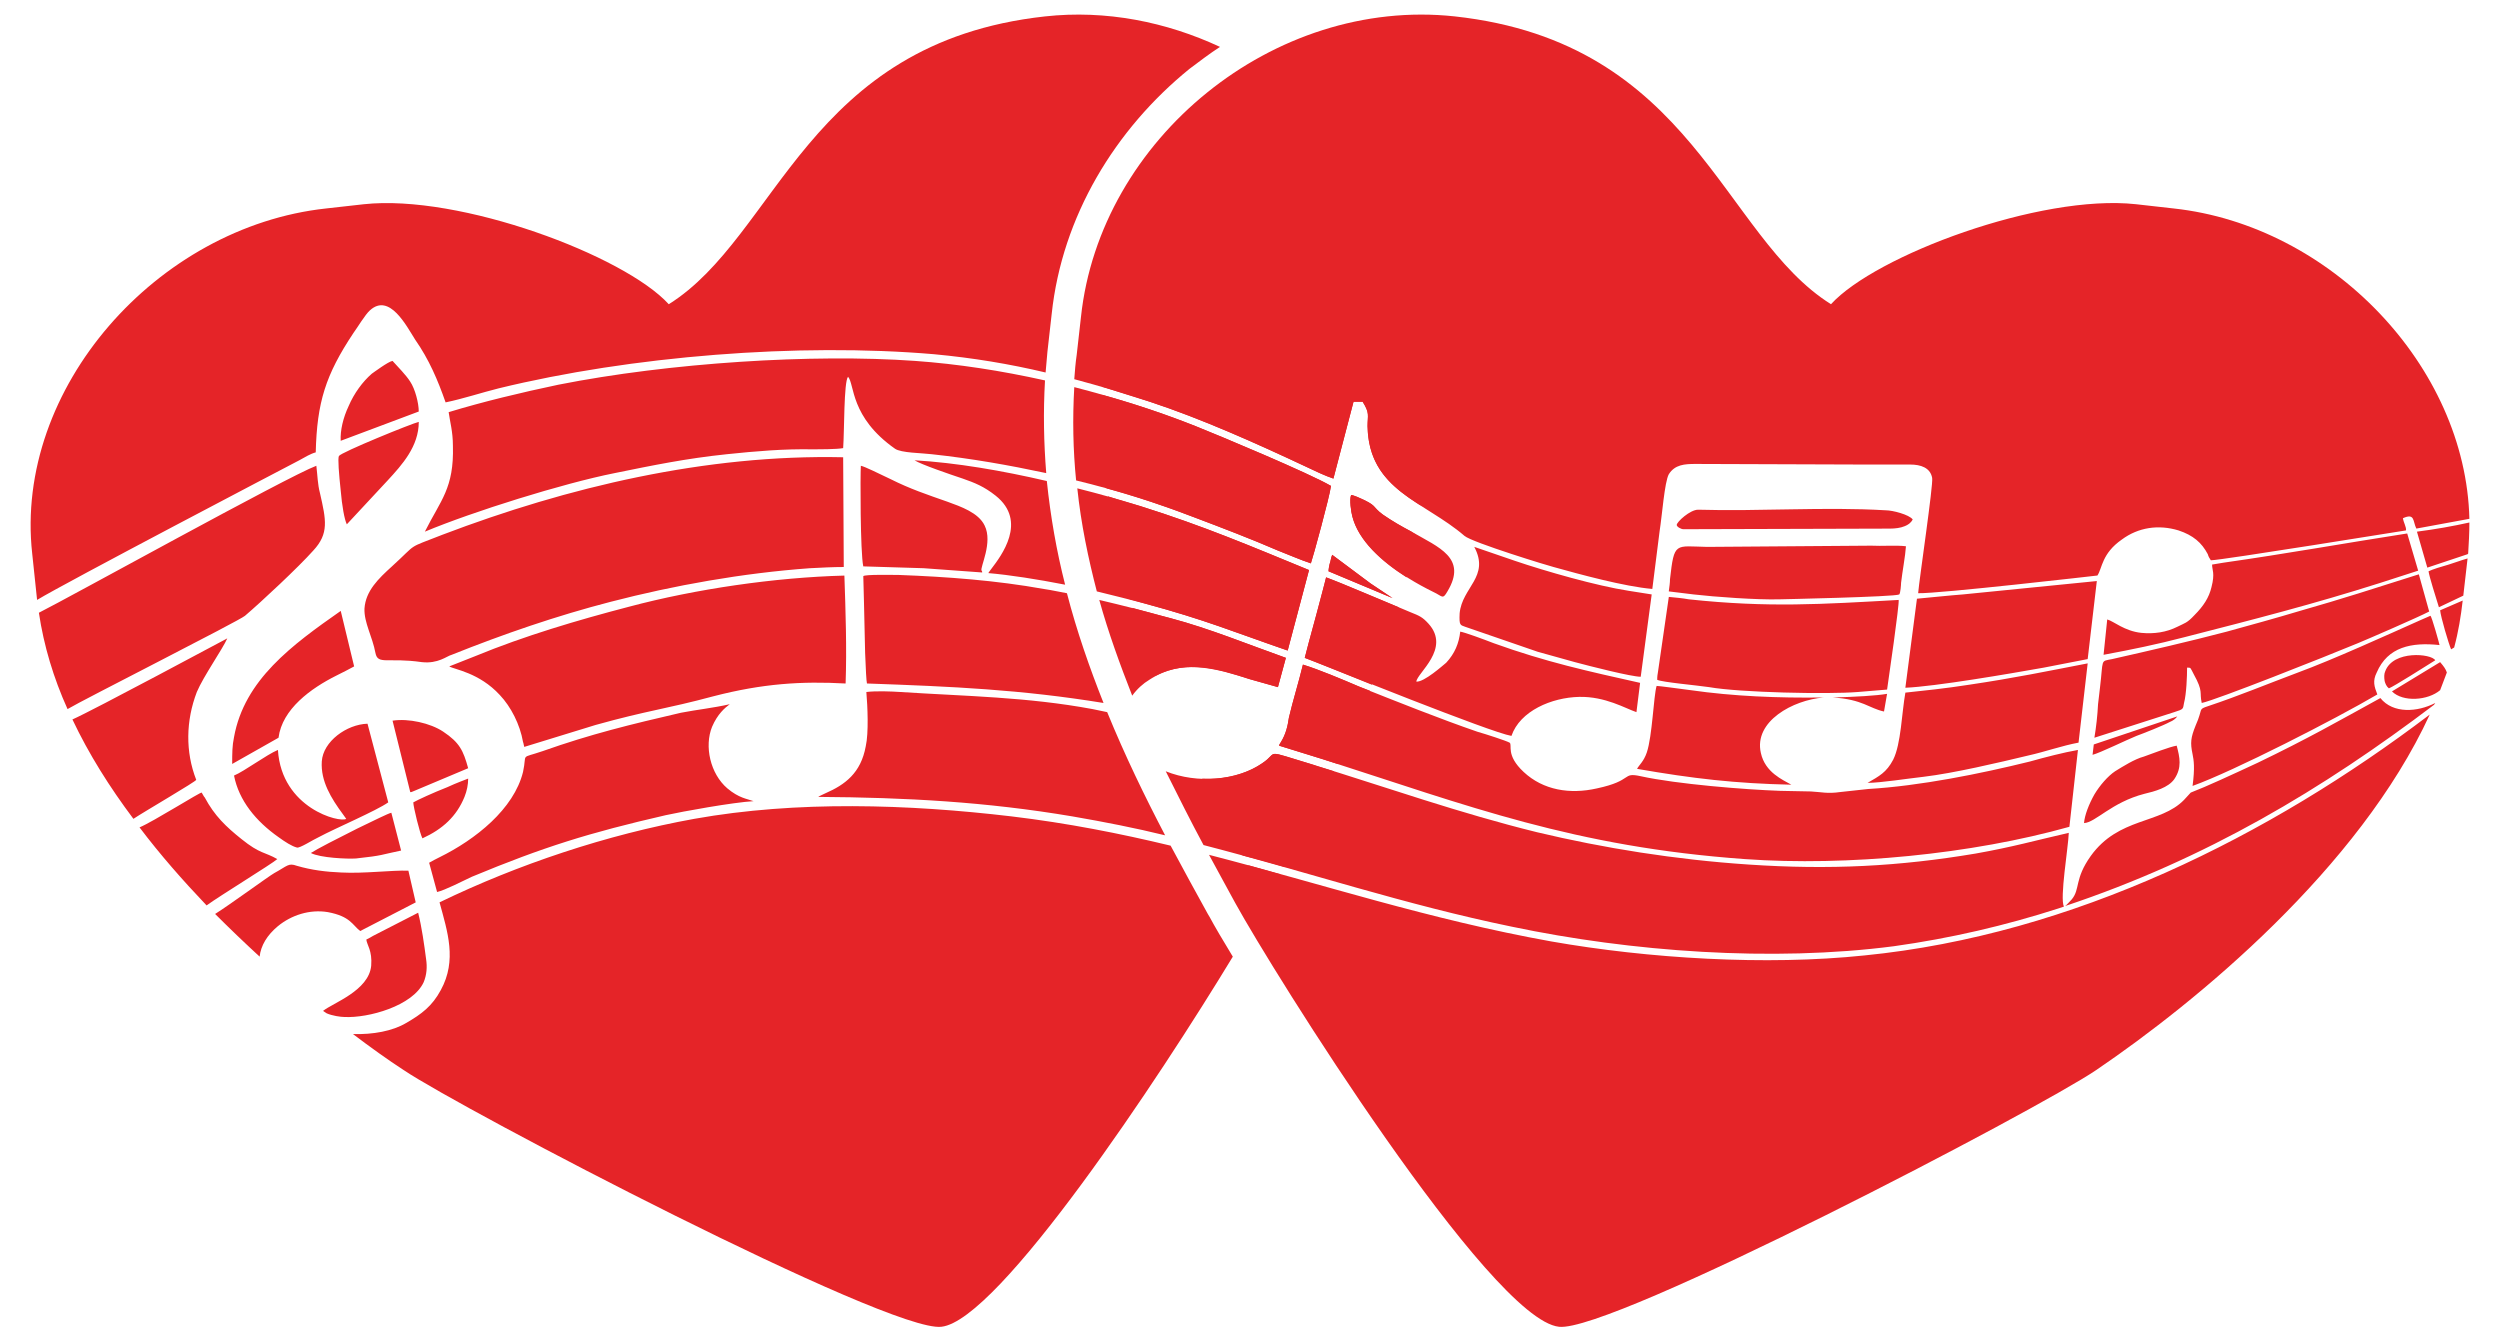
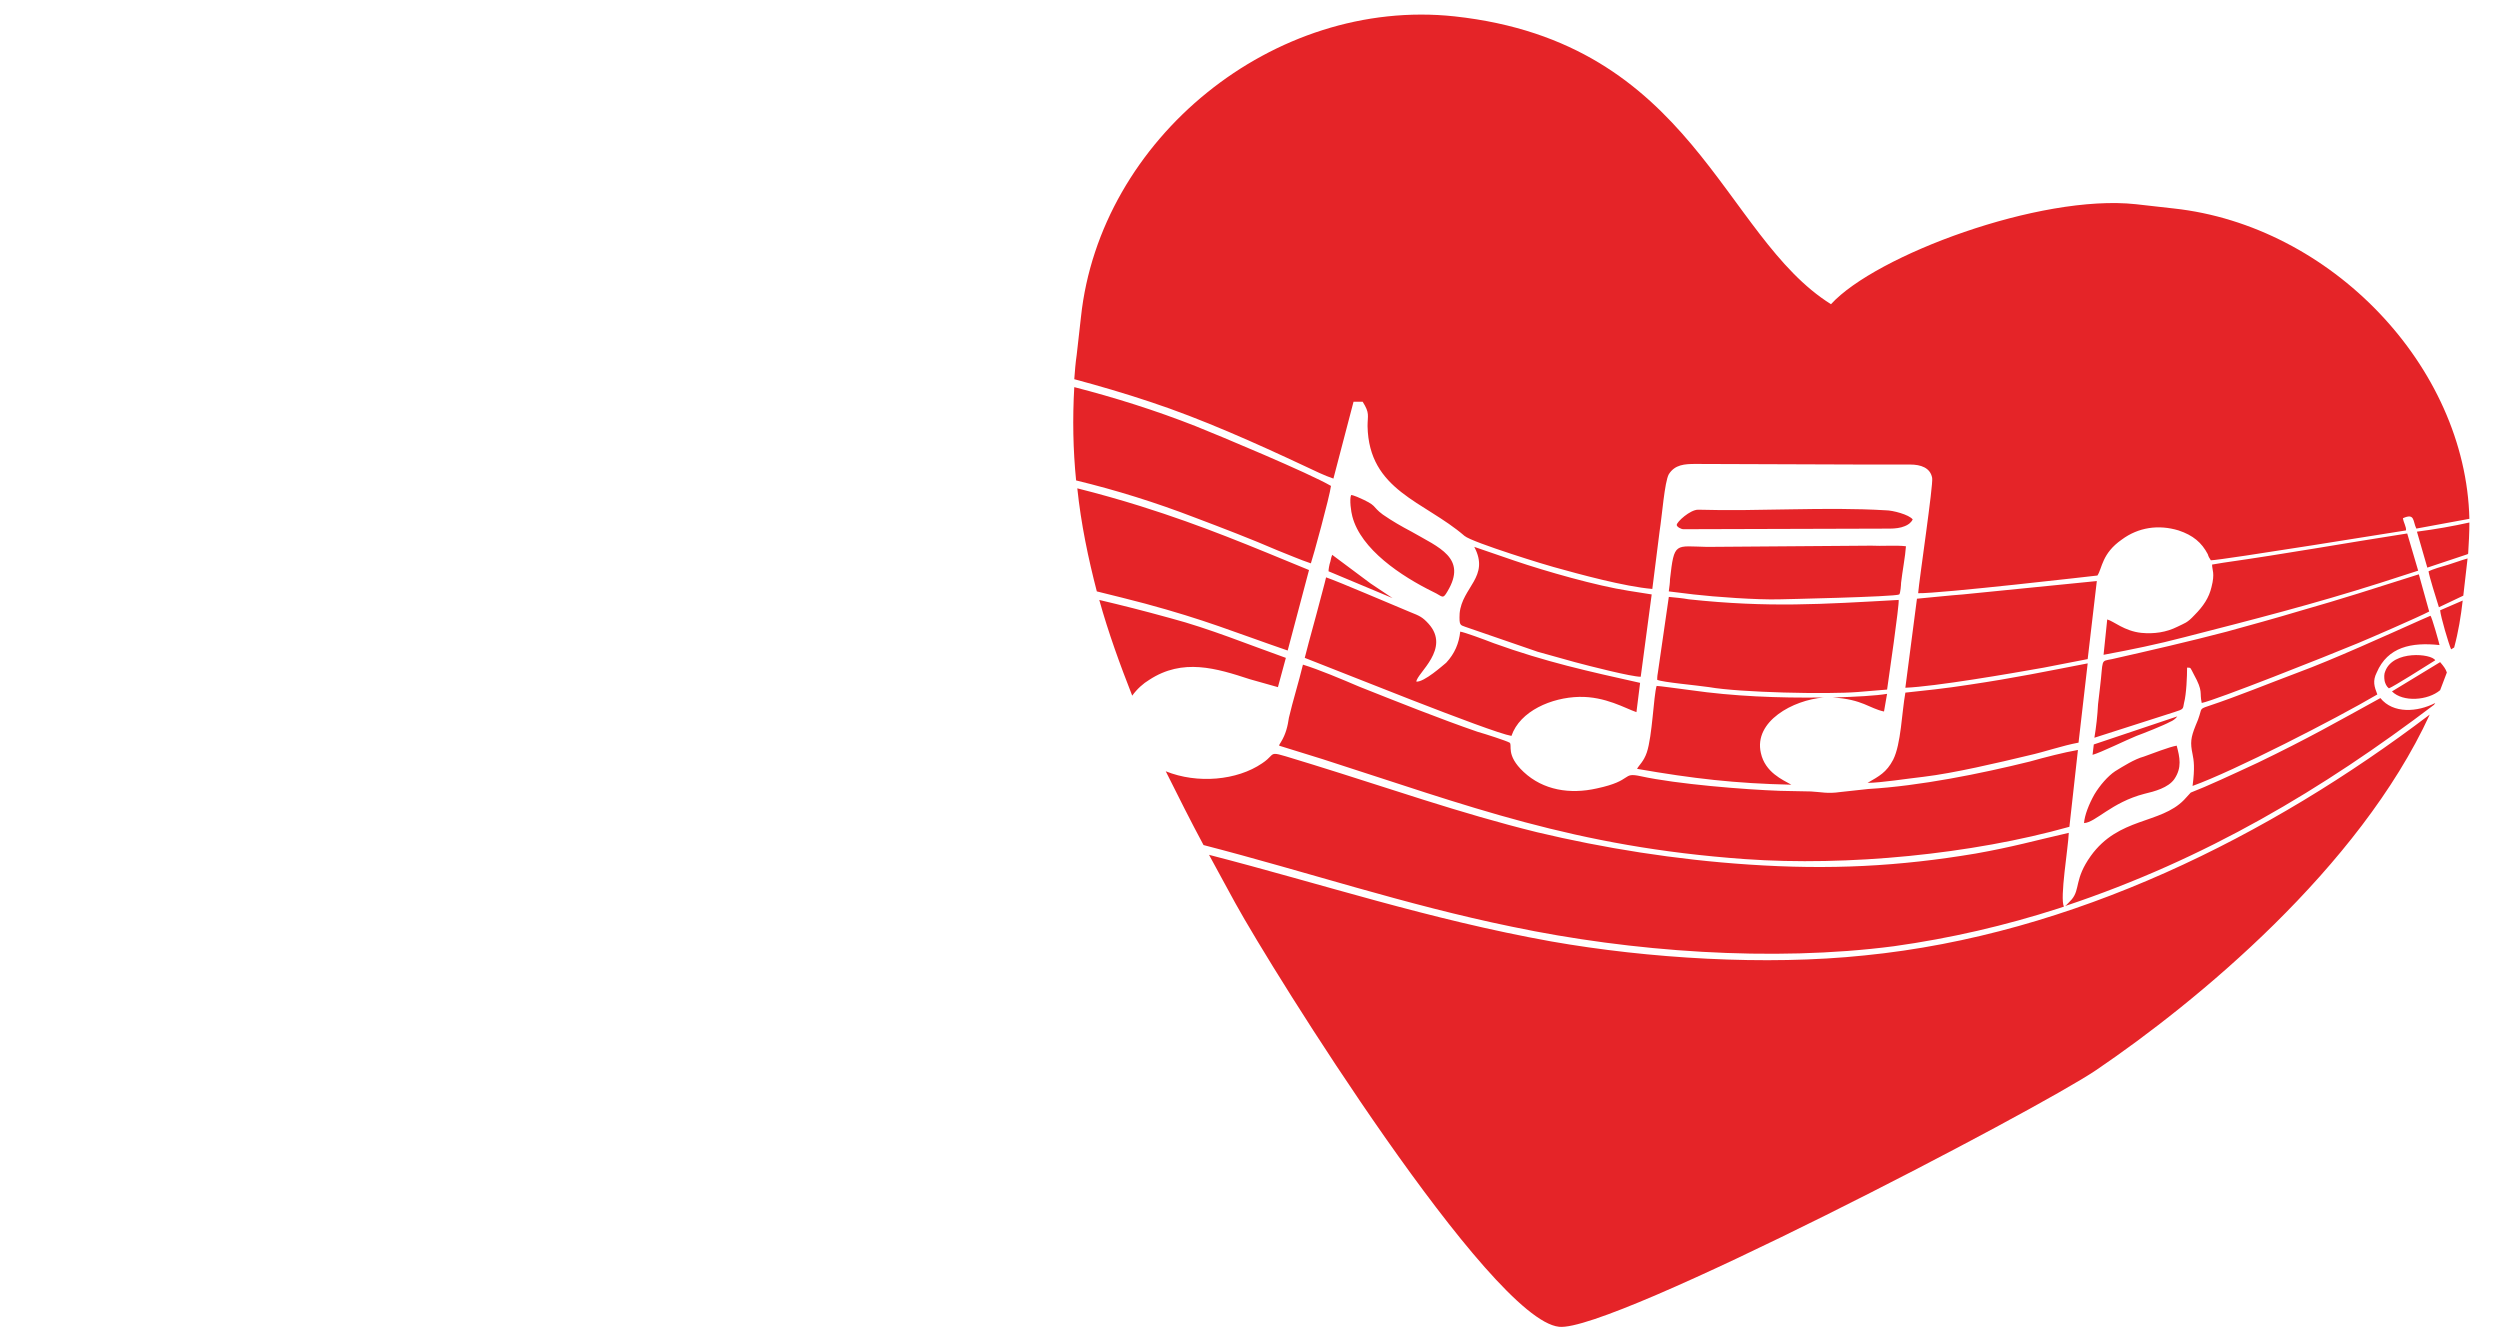
<svg xmlns="http://www.w3.org/2000/svg" version="1.1" baseProfile="tiny" id="Layer_1" x="0px" y="0px" width="116.22px" height="62.362px" viewBox="0 0 116.22 62.362" overflow="visible" xml:space="preserve">
  <g>
-     <path fill-rule="evenodd" fill="#E52428" d="M43.761,61.679c2.665-0.283,10.148-11.594,13.55-17.206   c-0.482-0.794-0.85-1.417-1.077-1.843l-0.085-0.142c-0.567-1.02-1.134-2.069-1.729-3.175c-2.353-0.567-4.791-1.049-7.398-1.361   c-4.791-0.567-9.978-0.737-14.74,0.113c-4.082,0.737-8.22,2.126-11.849,3.883c0.369,1.361,0.822,2.693,0.057,4.082   c-0.397,0.737-0.879,1.106-1.616,1.531c-0.624,0.369-1.531,0.539-2.466,0.51c0.822,0.624,1.616,1.191,2.353,1.672   C21.452,51.559,41.323,61.962,43.761,61.679L43.761,61.679z M61.846,26.104c-0.057,0.17-0.085,0.368-0.085,0.454l2.976,1.247   l-1.02-0.68 M63.717,27.125l-1.786-1.332c-0.028,0.057-0.057,0.17-0.085,0.312 M54.164,38.832   c-0.935-1.786-1.871-3.713-2.693-5.726l-0.68-0.142c-3.061-0.567-5.868-0.595-8.929-0.794c-0.425-0.028-1.134-0.057-1.587,0   c0.057,0.652,0.113,1.899-0.028,2.523c-0.227,1.247-0.964,1.786-1.871,2.183c-0.113,0.057-0.255,0.113-0.34,0.17   c4.082,0.028,7.795,0.227,11.82,0.907C51.33,38.208,52.775,38.491,54.164,38.832L54.164,38.832z M51.301,32.68   c-0.652-1.644-1.247-3.345-1.701-5.102c-0.34-0.057-0.68-0.142-1.077-0.198c-2.211-0.397-4.479-0.567-6.746-0.652   c-0.369,0-1.587-0.028-1.644,0.057c0,0,0.057,2.098,0.085,3.572c0.028,0.737,0.057,1.304,0.085,1.417   C44.3,31.915,47.474,32.057,51.301,32.68L51.301,32.68z M49.515,27.181c-0.397-1.559-0.68-3.175-0.85-4.819   c-2.069-0.482-4.195-0.85-6.151-0.964c0.312,0.198,1.644,0.652,2.239,0.85c0.567,0.198,0.992,0.368,1.531,0.794   c1.502,1.191,0.255,2.806-0.198,3.402c-0.057,0.085-0.113,0.142-0.142,0.198C46.936,26.728,48.212,26.926,49.515,27.181   L49.515,27.181z M48.637,21.994c-0.113-1.417-0.142-2.835-0.057-4.309c-2.041-0.454-4.054-0.765-6.038-0.907   c-4.762-0.34-11.424,0.085-16.583,1.106c-1.757,0.369-3.515,0.794-5.102,1.276c0.057,0.425,0.198,0.907,0.198,1.559   c0.057,1.984-0.567,2.523-1.304,3.997c2.239-0.935,6.406-2.239,8.816-2.721c1.814-0.369,3.317-0.68,5.216-0.879   c1.361-0.142,2.665-0.255,4.025-0.227c0.198,0,1.106,0,1.389-0.057c0.057-0.765,0.028-3.09,0.227-3.317   c0.312,0.34,0.085,1.871,2.183,3.345c0.283,0.198,1.247,0.198,1.701,0.255C45.15,21.313,46.908,21.625,48.637,21.994L48.637,21.994   z M48.608,17.317c0.028-0.34,0.057-0.652,0.085-0.964l0.198-1.757C49.374,10.06,51.84,6.006,55.298,3.2   c0.454-0.34,0.935-0.709,1.417-1.02c-2.494-1.162-5.301-1.729-8.135-1.417c-11.083,1.219-12.416,10.205-17.49,13.38   c-2.069-2.268-9.723-5.131-14.173-4.649L15.16,9.691c-7.852,0.85-14.513,8.362-13.663,16.044l0.227,2.154   c1.304-0.794,11.537-6.151,12.189-6.491c0.255-0.142,0.539-0.312,0.765-0.368c0.057-2.324,0.454-3.6,1.757-5.556   c0.17-0.227,0.539-0.85,0.765-1.049c0.907-0.822,1.701,0.737,2.098,1.361c0.652,0.935,1.049,1.871,1.417,2.92   c0.822-0.17,1.672-0.454,2.466-0.652c6.151-1.502,13.946-2.126,20.239-1.587C45.235,16.636,46.936,16.92,48.608,17.317   L48.608,17.317z M1.808,28.485c0.227,1.531,0.68,3.033,1.332,4.479c0.652-0.397,7.994-4.11,8.249-4.337   c0.765-0.652,2.494-2.268,3.175-3.033c0.737-0.794,0.595-1.417,0.312-2.665c-0.113-0.425-0.113-0.822-0.17-1.276   C13.402,22.136,3.169,27.805,1.808,28.485L1.808,28.485z M3.367,33.446c0.765,1.616,1.729,3.146,2.835,4.62   c0.51-0.34,2.948-1.757,2.92-1.814c-0.51-1.304-0.482-2.75,0.028-4.082c0.312-0.737,1.191-1.984,1.417-2.494   C10.454,29.732,4.331,33.021,3.367,33.446L3.367,33.446z M6.486,38.463c0.964,1.276,2.013,2.466,3.118,3.628   c0.624-0.454,3.033-1.928,3.288-2.154c-0.595-0.34-0.794-0.227-1.672-0.935c-0.709-0.567-1.247-1.077-1.701-1.928   c-0.057-0.057-0.085-0.142-0.142-0.227C9.349,36.791,7.109,38.208,6.486,38.463L6.486,38.463z M10,42.488   c0.68,0.68,1.361,1.332,2.069,1.984c0.057-0.51,0.34-0.992,0.85-1.417c0.624-0.51,1.474-0.794,2.324-0.652   c1.049,0.198,1.134,0.595,1.502,0.879l2.58-1.332l-0.34-1.474c-0.765-0.028-2.069,0.142-3.118,0.085   c-0.709-0.028-1.389-0.113-2.069-0.312c-0.397-0.142-0.425,0-1.049,0.34C12.495,40.731,10.681,42.063,10,42.488L10,42.488z    M15.018,46.995l0.17,0.113c0.255,0.113,0.652,0.17,0.822,0.17c1.106,0.057,3.175-0.51,3.685-1.616   c0.142-0.34,0.17-0.709,0.113-1.077c-0.085-0.652-0.198-1.474-0.369-2.154l-2.098,1.077c-0.085,0.057-0.198,0.113-0.312,0.17   c0.028,0.255,0.283,0.51,0.227,1.219C17.144,46.06,15.471,46.627,15.018,46.995L15.018,46.995z M16.605,38.52   c-0.907,0.454-1.899,0.964-2.154,1.134c0.425,0.227,1.701,0.283,2.098,0.255c1.304-0.142,1.134-0.17,2.098-0.369l-0.454-1.757   C18.051,37.811,17.371,38.151,16.605,38.52L16.605,38.52z M20.8,36.592L20.8,36.592c-0.652,0.255-1.389,0.595-1.587,0.709   c0,0.198,0.312,1.474,0.425,1.672c0.935-0.425,1.587-1.02,1.956-1.928c0.113-0.283,0.17-0.567,0.17-0.85   C21.623,36.252,21.226,36.394,20.8,36.592L20.8,36.592z M15.953,37.868l0.142,0.198c-0.283,0.198-3.005-0.482-3.175-3.203   c-0.539,0.227-1.559,0.992-2.041,1.191c0.227,1.162,1.02,2.126,2.069,2.863c0.312,0.227,0.624,0.425,0.85,0.482   c0.113,0.057,0.765-0.369,1.02-0.482c0.794-0.425,2.665-1.219,3.231-1.616l-0.964-3.657c-0.964,0.028-2.069,0.822-2.126,1.757   C14.904,36.309,15.386,37.102,15.953,37.868L15.953,37.868z M19.27,36.762l2.494-1.049c-0.227-0.822-0.397-1.191-1.162-1.701   c-0.595-0.397-1.616-0.624-2.353-0.51l0.822,3.317C19.1,36.847,19.185,36.791,19.27,36.762L19.27,36.762z M20.432,39.852   c-0.17,0.085-0.34,0.17-0.482,0.255l0.369,1.361c0.369-0.085,1.191-0.51,1.616-0.709c3.345-1.389,5.443-2.041,9.014-2.863   c0.765-0.17,3.118-0.595,4.082-0.652c-0.312-0.113-0.68-0.142-1.219-0.595c-0.794-0.68-1.077-1.956-0.709-2.863   c0.255-0.595,0.595-0.879,0.822-1.049c-0.737,0.17-1.531,0.255-2.268,0.397c-2.324,0.539-4.195,0.992-6.435,1.786   c-1.077,0.368-0.709,0.057-0.907,0.964C23.89,37.613,22.104,39.03,20.432,39.852L20.432,39.852z M22.104,30.498   c-0.425,0.17-0.85,0.34-1.219,0.482c0.227,0.142,1.389,0.283,2.353,1.332c0.51,0.539,0.935,1.361,1.077,2.183   c0.028,0.057,0.028,0.142,0.057,0.227l3.317-1.02c2.438-0.68,3.26-0.737,5.471-1.332c2.296-0.595,4.11-0.709,6.151-0.595   c0.057-1.644,0-3.345-0.057-5.017c-3.231,0.085-6.917,0.624-10.006,1.446C26.867,28.825,24.372,29.562,22.104,30.498L22.104,30.498   z M10.879,34.268c-0.085,0.397-0.085,0.765-0.085,1.247l2.154-1.219c0.17-1.332,1.502-2.296,2.693-2.891   c0.283-0.142,0.624-0.312,0.822-0.425L15.84,28.4C13.572,29.988,11.361,31.603,10.879,34.268L10.879,34.268z M41.408,22.277   c-0.539-0.255-1.219-0.595-1.389-0.624c-0.028,0.397-0.028,4.025,0.113,4.677l2.806,0.085l2.721,0.198c0-0.057,0-0.057-0.028-0.085   l0,0c-0.085-0.142,0.539-1.304,0.142-2.098c-0.283-0.595-1.106-0.879-1.729-1.106C43.081,22.986,42.315,22.731,41.408,22.277   L41.408,22.277z M37.638,26.416c0.539-0.028,1.077-0.057,1.587-0.057l-0.028-5.102c-6.378-0.142-12.813,1.389-18.624,3.6   c-1.729,0.68-1.106,0.34-2.353,1.474c-0.624,0.567-1.219,1.134-1.276,1.956c-0.028,0.652,0.369,1.304,0.51,2.069   c0.113,0.567,0.567,0.198,2.154,0.425c0.765,0.085,1.162-0.283,1.389-0.34c2.409-0.964,4.876-1.814,7.398-2.466   C31.345,27.21,34.52,26.643,37.638,26.416L37.638,26.416z M15.84,22.816c0.057,0.68,0.17,1.332,0.283,1.559l1.899-2.041   c0.68-0.737,1.446-1.587,1.446-2.721c-0.283,0.057-3.628,1.417-3.713,1.587C15.698,21.313,15.755,22.022,15.84,22.816L15.84,22.816   z M16.208,18.876c-0.255,0.539-0.397,1.134-0.369,1.616l3.628-1.361c0-0.397-0.17-1.049-0.397-1.389   c-0.198-0.312-0.567-0.68-0.822-0.964c-0.198,0.028-0.879,0.539-0.964,0.595C16.86,17.742,16.463,18.28,16.208,18.876   L16.208,18.876z M58.898,41.808c0.198-0.397,0.425-0.765,0.624-1.162c-0.51-0.142-0.992-0.283-1.502-0.425l0.51,0.935l0.085,0.17   C58.7,41.439,58.785,41.61,58.898,41.808L58.898,41.808z M59.72,40.306c0.737-1.389,1.531-2.891,2.296-4.45   c-0.34-0.113-0.68-0.198-0.992-0.312c-2.381-0.709-1.531-0.595-2.353-0.057c-0.737,0.51-1.757,0.765-2.778,0.709   c0.624,1.247,1.247,2.438,1.871,3.572C58.416,39.937,59.068,40.107,59.72,40.306L59.72,40.306z M62.186,35.515   c0.51-1.106,1.02-2.239,1.502-3.402l-0.51-0.198l0,0c-0.794-0.34-1.871-0.794-2.608-1.02c-0.198,0.822-0.482,1.729-0.652,2.466   c-0.057,0.397-0.142,0.765-0.369,1.134c-0.028,0.057-0.085,0.113-0.085,0.17l2.013,0.624L62.186,35.515z M63.774,31.83   c0.454-1.162,0.879-2.381,1.247-3.6c-1.106-0.454-2.835-1.191-3.373-1.389c-0.057,0.255-0.255,0.964-0.454,1.729   c-0.255,0.935-0.51,1.871-0.539,2.013C61.137,30.753,62.356,31.263,63.774,31.83L63.774,31.83z M65.389,26.841   c0.17-0.652,0.312-1.332,0.425-1.984c-0.057-0.057-0.142-0.085-0.198-0.142c-0.482-0.255-0.879-0.482-1.332-0.794   c-0.539-0.397-0.198-0.397-1.191-0.822c-0.142-0.057-0.227-0.085-0.283-0.085c-0.085,0.198,0,0.794,0.057,0.992   C63.15,25.14,64.227,26.104,65.389,26.841L65.389,26.841z M66.041,23.496c0.312-2.239,0.397-4.592,0.113-7.002l-0.17-1.757   c-0.482-4.45-3.033-8.391-6.605-10.97c-0.822,0.454-1.616,0.964-2.381,1.559c-2.92,2.381-4.989,5.783-5.414,9.553l-0.17,1.757   c-0.057,0.454-0.085,0.907-0.113,1.361c0.709,0.227,1.417,0.454,2.154,0.68c2.409,0.794,4.932,1.928,7.228,3.005   c0.425,0.198,0.879,0.425,1.304,0.567l0.935-3.572h0.425c0.34,0.539,0.227,0.624,0.227,1.134   C63.604,21.767,64.737,22.674,66.041,23.496L66.041,23.496z M51.273,18.365c-0.057,1.474,0,2.92,0.17,4.337   c1.361,0.368,2.721,0.822,4.11,1.361c1.276,0.482,2.608,0.992,3.855,1.531c0.51,0.198,1.02,0.425,1.531,0.595   c0.085-0.227,0.879-3.118,0.935-3.6c-1.02-0.595-5.159-2.324-6.293-2.778C54.164,19.244,52.719,18.762,51.273,18.365L51.273,18.365   z M51.5,23.071c0.227,1.644,0.567,3.26,1.02,4.791c0.255,0.057,0.482,0.142,0.709,0.198c2.835,0.765,4.082,1.304,6.633,2.183   l0.992-3.742c-2.693-1.106-4.876-2.041-7.852-2.976C52.52,23.383,52.01,23.241,51.5,23.071L51.5,23.071z M52.634,28.258   c0.34,1.077,0.709,2.126,1.106,3.146c1.446-0.737,2.92-0.283,4.365,0.17c0.425,0.113,0.879,0.255,1.304,0.368l0.369-1.361   c-1.757-0.624-3.543-1.361-5.357-1.843C53.739,28.57,53.172,28.4,52.634,28.258L52.634,28.258z" />
    <path fill-rule="evenodd" fill="#E52428" d="M72.476,61.679c-3.203-0.34-13.294-16.498-15.052-19.701   c-0.397-0.709-0.794-1.474-1.219-2.239c5.272,1.361,10.233,3.005,15.902,4.025c4.507,0.794,9.978,1.134,14.57,0.652   c9.694-0.964,18.85-5.556,26.277-11.197c-3.288,7.143-10.828,13.351-15.506,16.526C94.785,51.559,74.886,61.962,72.476,61.679   L72.476,61.679z M61.846,26.104c-0.057,0.17-0.085,0.368-0.085,0.454l2.976,1.247l-1.02-0.68 M63.717,27.125l-1.786-1.332   c-0.028,0.057-0.057,0.17-0.085,0.312 M55.95,39.285c-0.595-1.106-1.162-2.239-1.757-3.43c1.474,0.595,3.317,0.425,4.479-0.369   c0.822-0.539-0.028-0.652,2.353,0.057c3.487,1.077,6.86,2.268,10.431,3.146c3.09,0.737,6.435,1.276,9.836,1.502   c3.77,0.255,7.002,0.085,10.545-0.51c1.757-0.312,2.721-0.595,4.337-0.964c-0.028,0.709-0.425,3.033-0.227,3.43l0,0   c-0.085,0.028-0.17,0.057-0.255,0.085c-2.466,0.794-5.017,1.389-7.654,1.757c-5.669,0.737-12.217,0.255-17.745-0.907   C65.333,42.063,60.769,40.532,55.95,39.285L55.95,39.285z M52.634,32.34c-0.567-1.446-1.106-2.92-1.531-4.45   c1.077,0.255,1.984,0.482,3.317,0.85c1.814,0.482,3.6,1.219,5.357,1.843l-0.369,1.361c-0.425-0.113-0.879-0.255-1.304-0.368   c-1.559-0.51-3.118-0.992-4.677,0.028C53.144,31.773,52.86,32.028,52.634,32.34L52.634,32.34z M50.989,27.493   c-0.397-1.531-0.737-3.146-0.907-4.791c1.02,0.255,2.013,0.539,2.92,0.822c2.976,0.935,5.159,1.871,7.852,2.976l-0.992,3.742   c-2.551-0.879-3.798-1.417-6.633-2.183C52.577,27.89,51.812,27.691,50.989,27.493L50.989,27.493z M50.026,22.334   c-0.142-1.417-0.17-2.863-0.085-4.337c1.871,0.482,3.77,1.077,5.641,1.814c1.134,0.454,5.272,2.183,6.293,2.778   c-0.057,0.482-0.85,3.373-0.935,3.6c-0.51-0.17-1.02-0.397-1.531-0.595c-1.247-0.539-2.58-1.049-3.855-1.531   C53.711,23.354,51.897,22.788,50.026,22.334L50.026,22.334z M49.941,17.628c0.028-0.369,0.057-0.765,0.113-1.134l0.198-1.757   C51.131,6.46,59.21-0.145,67.629,0.762c11.112,1.219,12.416,10.205,17.49,13.38c2.069-2.268,9.723-5.131,14.173-4.649l1.757,0.198   c7.313,0.794,13.578,7.342,13.748,14.428l-2.466,0.454c-0.17-0.34-0.057-0.737-0.624-0.482c0.028,0.198,0.17,0.425,0.142,0.567   c-0.028,0-8.589,1.389-9.071,1.389c-0.057-0.085-0.113-0.17-0.142-0.283c-0.283-0.539-0.68-0.879-1.361-1.106   c-0.935-0.283-1.871-0.142-2.636,0.425c-0.935,0.652-0.907,1.332-1.134,1.672c0,0-7.37,0.85-8.334,0.822   c0.057-0.68,0.709-5.046,0.652-5.357c-0.085-0.482-0.539-0.624-1.02-0.624c-0.68,0-1.361,0-2.041,0l-7.937-0.028   c-0.51,0-0.964,0.028-1.247,0.482c-0.198,0.368-0.312,1.928-0.425,2.636l-0.34,2.693c-1.304-0.113-3.373-0.68-4.592-1.02   c-0.142-0.028-3.77-1.134-4.139-1.446c-1.871-1.616-4.45-2.098-4.507-5.102c0-0.51,0.113-0.595-0.227-1.134h-0.425l-0.935,3.572   c-0.425-0.142-0.879-0.368-1.304-0.567c-2.296-1.077-4.819-2.211-7.228-3.005C52.265,18.28,51.103,17.94,49.941,17.628   L49.941,17.628z M114.797,24.29c0,0.482-0.028,0.964-0.057,1.446l-0.028,0.028l-1.871,0.624l-0.482-1.672   C113.238,24.602,114.032,24.46,114.797,24.29L114.797,24.29z M114.712,25.962l-0.198,1.729l-1.134,0.539   c-0.142-0.454-0.454-1.446-0.482-1.672c0.17-0.085,0.624-0.227,0.935-0.312C114.117,26.161,114.4,26.047,114.712,25.962   L114.712,25.962z M114.486,27.918c-0.085,0.737-0.198,1.446-0.397,2.183l-0.142,0.085c-0.113-0.255-0.482-1.502-0.51-1.814   C113.777,28.23,114.145,28.06,114.486,27.918L114.486,27.918z M113.749,31.263c-0.113,0.283-0.198,0.539-0.312,0.822   c-0.567,0.482-1.729,0.567-2.239,0.057l2.239-1.361C113.607,30.98,113.692,31.093,113.749,31.263L113.749,31.263z M113.21,32.68   l-0.057,0.085c-5.159,3.912-10.602,7.172-17.15,9.354c0.085-0.057,0.227-0.227,0.312-0.312c0.397-0.482,0.113-0.935,0.879-2.013   c1.304-1.814,3.231-1.474,4.337-2.608l0.312-0.34c0.737-0.283,1.899-0.822,3.118-1.389c2.353-1.134,3.685-1.899,5.698-3.005   C111.254,33.191,112.388,33.106,113.21,32.68L113.21,32.68z M97.364,36.932c-0.255,0.454-0.454,0.964-0.482,1.332   c0.539-0.028,1.276-0.964,2.806-1.361c0.482-0.113,1.106-0.283,1.389-0.68c0.368-0.539,0.255-1.02,0.113-1.559   c-0.34,0.057-1.134,0.369-1.531,0.51c-0.425,0.113-0.964,0.454-1.332,0.68C97.988,36.082,97.619,36.507,97.364,36.932   L97.364,36.932z M59.55,34.495c-0.028,0.057-0.085,0.113-0.085,0.17l2.013,0.624c6.803,2.183,11.707,4.082,19.644,4.649   c4.762,0.34,10.545-0.227,15.08-1.502l0.397-3.572c-0.652,0.113-1.531,0.34-2.239,0.539c-2.296,0.567-5.102,1.134-7.512,1.276   l-1.304,0.142c-0.595,0.085-0.85,0-1.361-0.028l-1.417-0.028c-1.644-0.057-4.819-0.312-6.491-0.68   c-0.907-0.198-0.312,0.198-2.041,0.567c-1.247,0.283-2.494,0.085-3.402-0.765c-0.85-0.794-0.51-1.247-0.652-1.361   c-0.142-0.085-1.106-0.397-1.502-0.51c-1.729-0.595-3.713-1.389-5.499-2.098l0,0c-0.794-0.34-1.871-0.794-2.608-1.02   c-0.198,0.822-0.482,1.729-0.652,2.466C59.862,33.758,59.777,34.126,59.55,34.495L59.55,34.495z M100.879,33.559   c0.142-0.057,0.255-0.142,0.34-0.255l-3.883,1.304l-0.057,0.482c0.34-0.085,1.616-0.709,2.041-0.879   C99.632,34.098,100.567,33.729,100.879,33.559L100.879,33.559z M78.599,32.085c-0.652-0.085-1.474-0.198-1.587-0.198   c-0.142,0.482-0.198,2.324-0.454,3.09c-0.142,0.425-0.369,0.595-0.454,0.765c2.608,0.454,4.564,0.68,7.172,0.737   c-0.397-0.227-1.219-0.567-1.417-1.474c-0.34-1.474,1.502-2.466,2.92-2.58C82.652,32.454,80.583,32.369,78.599,32.085   L78.599,32.085z M87.726,32.255c-0.482,0.085-1.474,0.142-2.523,0.17c1.389,0.085,1.701,0.51,2.381,0.652L87.726,32.255z    M110.857,31.66c0.028,0.113,0.085,0.255,0.198,0.34c0.227-0.085,1.701-1.02,2.154-1.304c-0.17-0.312-1.956-0.482-2.324,0.51   C110.829,31.32,110.829,31.49,110.857,31.66L110.857,31.66z M91.553,31.83c-1.077,0.17-2.154,0.283-2.976,0.369   c-0.17,0.935-0.198,2.381-0.567,3.118c-0.312,0.595-0.652,0.765-1.191,1.077c0.595,0,1.843-0.198,2.608-0.283   c1.417-0.17,3.458-0.652,4.876-0.992l0,0c0.765-0.17,1.559-0.454,2.324-0.595l0.425-3.685   C95.153,31.206,93.651,31.518,91.553,31.83L91.553,31.83z M101.928,35.062c0.057,0.283,0.113,0.624,0,1.474   c1.899-0.68,6.661-3.118,8.589-4.252c-0.142-0.369-0.227-0.624-0.028-1.02c0.51-1.191,1.616-1.417,2.92-1.276   c0-0.028-0.368-1.361-0.425-1.361l-0.454,0.198c-1.587,0.709-4.082,1.843-5.698,2.438c-1.361,0.51-2.806,1.106-4.167,1.559   c-0.51,0.17-0.227,0.085-0.595,0.907C101.843,34.296,101.815,34.523,101.928,35.062L101.928,35.062z M61.194,28.57   c-0.255,0.935-0.51,1.871-0.539,2.013c1.332,0.51,8.617,3.458,9.609,3.628c0.397-1.162,1.871-1.786,3.146-1.814   c1.219-0.028,2.154,0.539,2.665,0.709l0.17-1.361c-2.409-0.539-4.365-0.964-6.803-1.843c-0.51-0.198-1.361-0.51-1.559-0.539   c-0.057,0.539-0.255,1.02-0.652,1.446c-0.142,0.113-1.02,0.907-1.389,0.879c0.028-0.397,1.616-1.531,0.567-2.693   c-0.283-0.312-0.425-0.369-0.85-0.539c-0.964-0.397-3.26-1.389-3.912-1.616C61.591,27.096,61.393,27.805,61.194,28.57L61.194,28.57   z M97.534,32.737c-0.028,0.539-0.085,1.049-0.17,1.559l3.713-1.191c0.454-0.142,0.397-0.142,0.454-0.425   c0.113-0.425,0.142-1.247,0.142-1.644c0.198,0,0.142,0,0.312,0.312c0.454,0.822,0.255,0.822,0.369,1.332   c0.68-0.142,5.754-2.154,7.257-2.778c0.482-0.198,2.835-1.219,3.317-1.474l-0.482-1.729c-1.871,0.595-3.628,1.162-5.528,1.701   c-1.134,0.34-2.268,0.652-3.402,0.964c-1.729,0.454-3.572,0.879-5.329,1.276c-0.567,0.113-0.397-0.028-0.567,1.361   C97.591,32.255,97.563,32.482,97.534,32.737L97.534,32.737z M77.068,31.291c-0.028,0.142-0.028,0.255-0.028,0.312   c0.227,0.113,1.843,0.255,2.409,0.34c1.446,0.255,5.528,0.34,6.917,0.227l1.361-0.113c0.085-0.595,0.567-3.912,0.539-4.167   c-3.572,0.198-6.038,0.368-9.751-0.028c-0.312-0.057-0.652-0.085-0.935-0.113L77.068,31.291z M91.241,27.635   c-0.425,0.028-1.814,0.17-2.126,0.198l-0.539,4.139c1.389-0.057,4.847-0.652,6.435-0.935l2.041-0.397l0.425-3.628L91.241,27.635z    M103.345,26.161l-0.51,0.085c0,0.255,0.142,0.397-0.028,1.049c-0.113,0.482-0.369,0.879-0.794,1.304   c-0.34,0.368-0.454,0.368-0.794,0.539c-0.51,0.255-1.077,0.34-1.672,0.283c-0.794-0.085-1.276-0.539-1.587-0.624l-0.17,1.644   c1.361-0.255,2.466-0.482,3.77-0.822c3.203-0.822,5.981-1.531,9.099-2.523l1.757-0.567l-0.51-1.729   C108.986,25.254,106.322,25.736,103.345,26.161L103.345,26.161z M77.635,26.926c0,0.17-0.028,0.34-0.057,0.567l1.162,0.142   c0.964,0.113,2.948,0.255,3.968,0.227c0,0,5.386-0.113,5.584-0.227l0,0c0.057-0.057,0.085-0.454,0.085-0.539   c0.057-0.51,0.198-1.247,0.227-1.701c-0.425-0.057-1.134,0-1.616-0.028l-7.625,0.057C77.862,25.395,77.834,25.169,77.635,26.926   L77.635,26.926z M73.213,30.781c0.737,0.198,2.636,0.68,3.061,0.68l0.51-3.827l-1.077-0.17c-1.474-0.227-3.855-0.907-5.272-1.389   l-1.899-0.652c0.737,1.389-0.567,1.871-0.68,3.09c-0.028,0.567,0.028,0.539,0.255,0.624l3.373,1.162L73.213,30.781z M88.549,24.46   c0.142-0.057,0.283-0.142,0.369-0.312c-0.17-0.227-0.935-0.425-1.247-0.425c-2.835-0.17-5.896,0.057-8.731-0.028   c-0.369,0-0.992,0.567-0.992,0.709c0,0.085,0.198,0.198,0.312,0.198l9.609-0.028C88.095,24.573,88.35,24.545,88.549,24.46   L88.549,24.46z M63.093,23.099c-0.142-0.057-0.227-0.085-0.283-0.085c-0.085,0.198,0,0.794,0.057,0.992   c0.397,1.531,2.268,2.778,3.77,3.515c0.425,0.198,0.425,0.369,0.652-0.028c0.935-1.559-0.397-2.041-1.672-2.778   c-0.482-0.255-0.879-0.482-1.332-0.794C63.745,23.525,64.086,23.525,63.093,23.099L63.093,23.099z" />
  </g>
  <g>
</g>
  <g>
</g>
  <g>
</g>
  <g>
</g>
  <g>
</g>
  <g>
</g>
</svg>